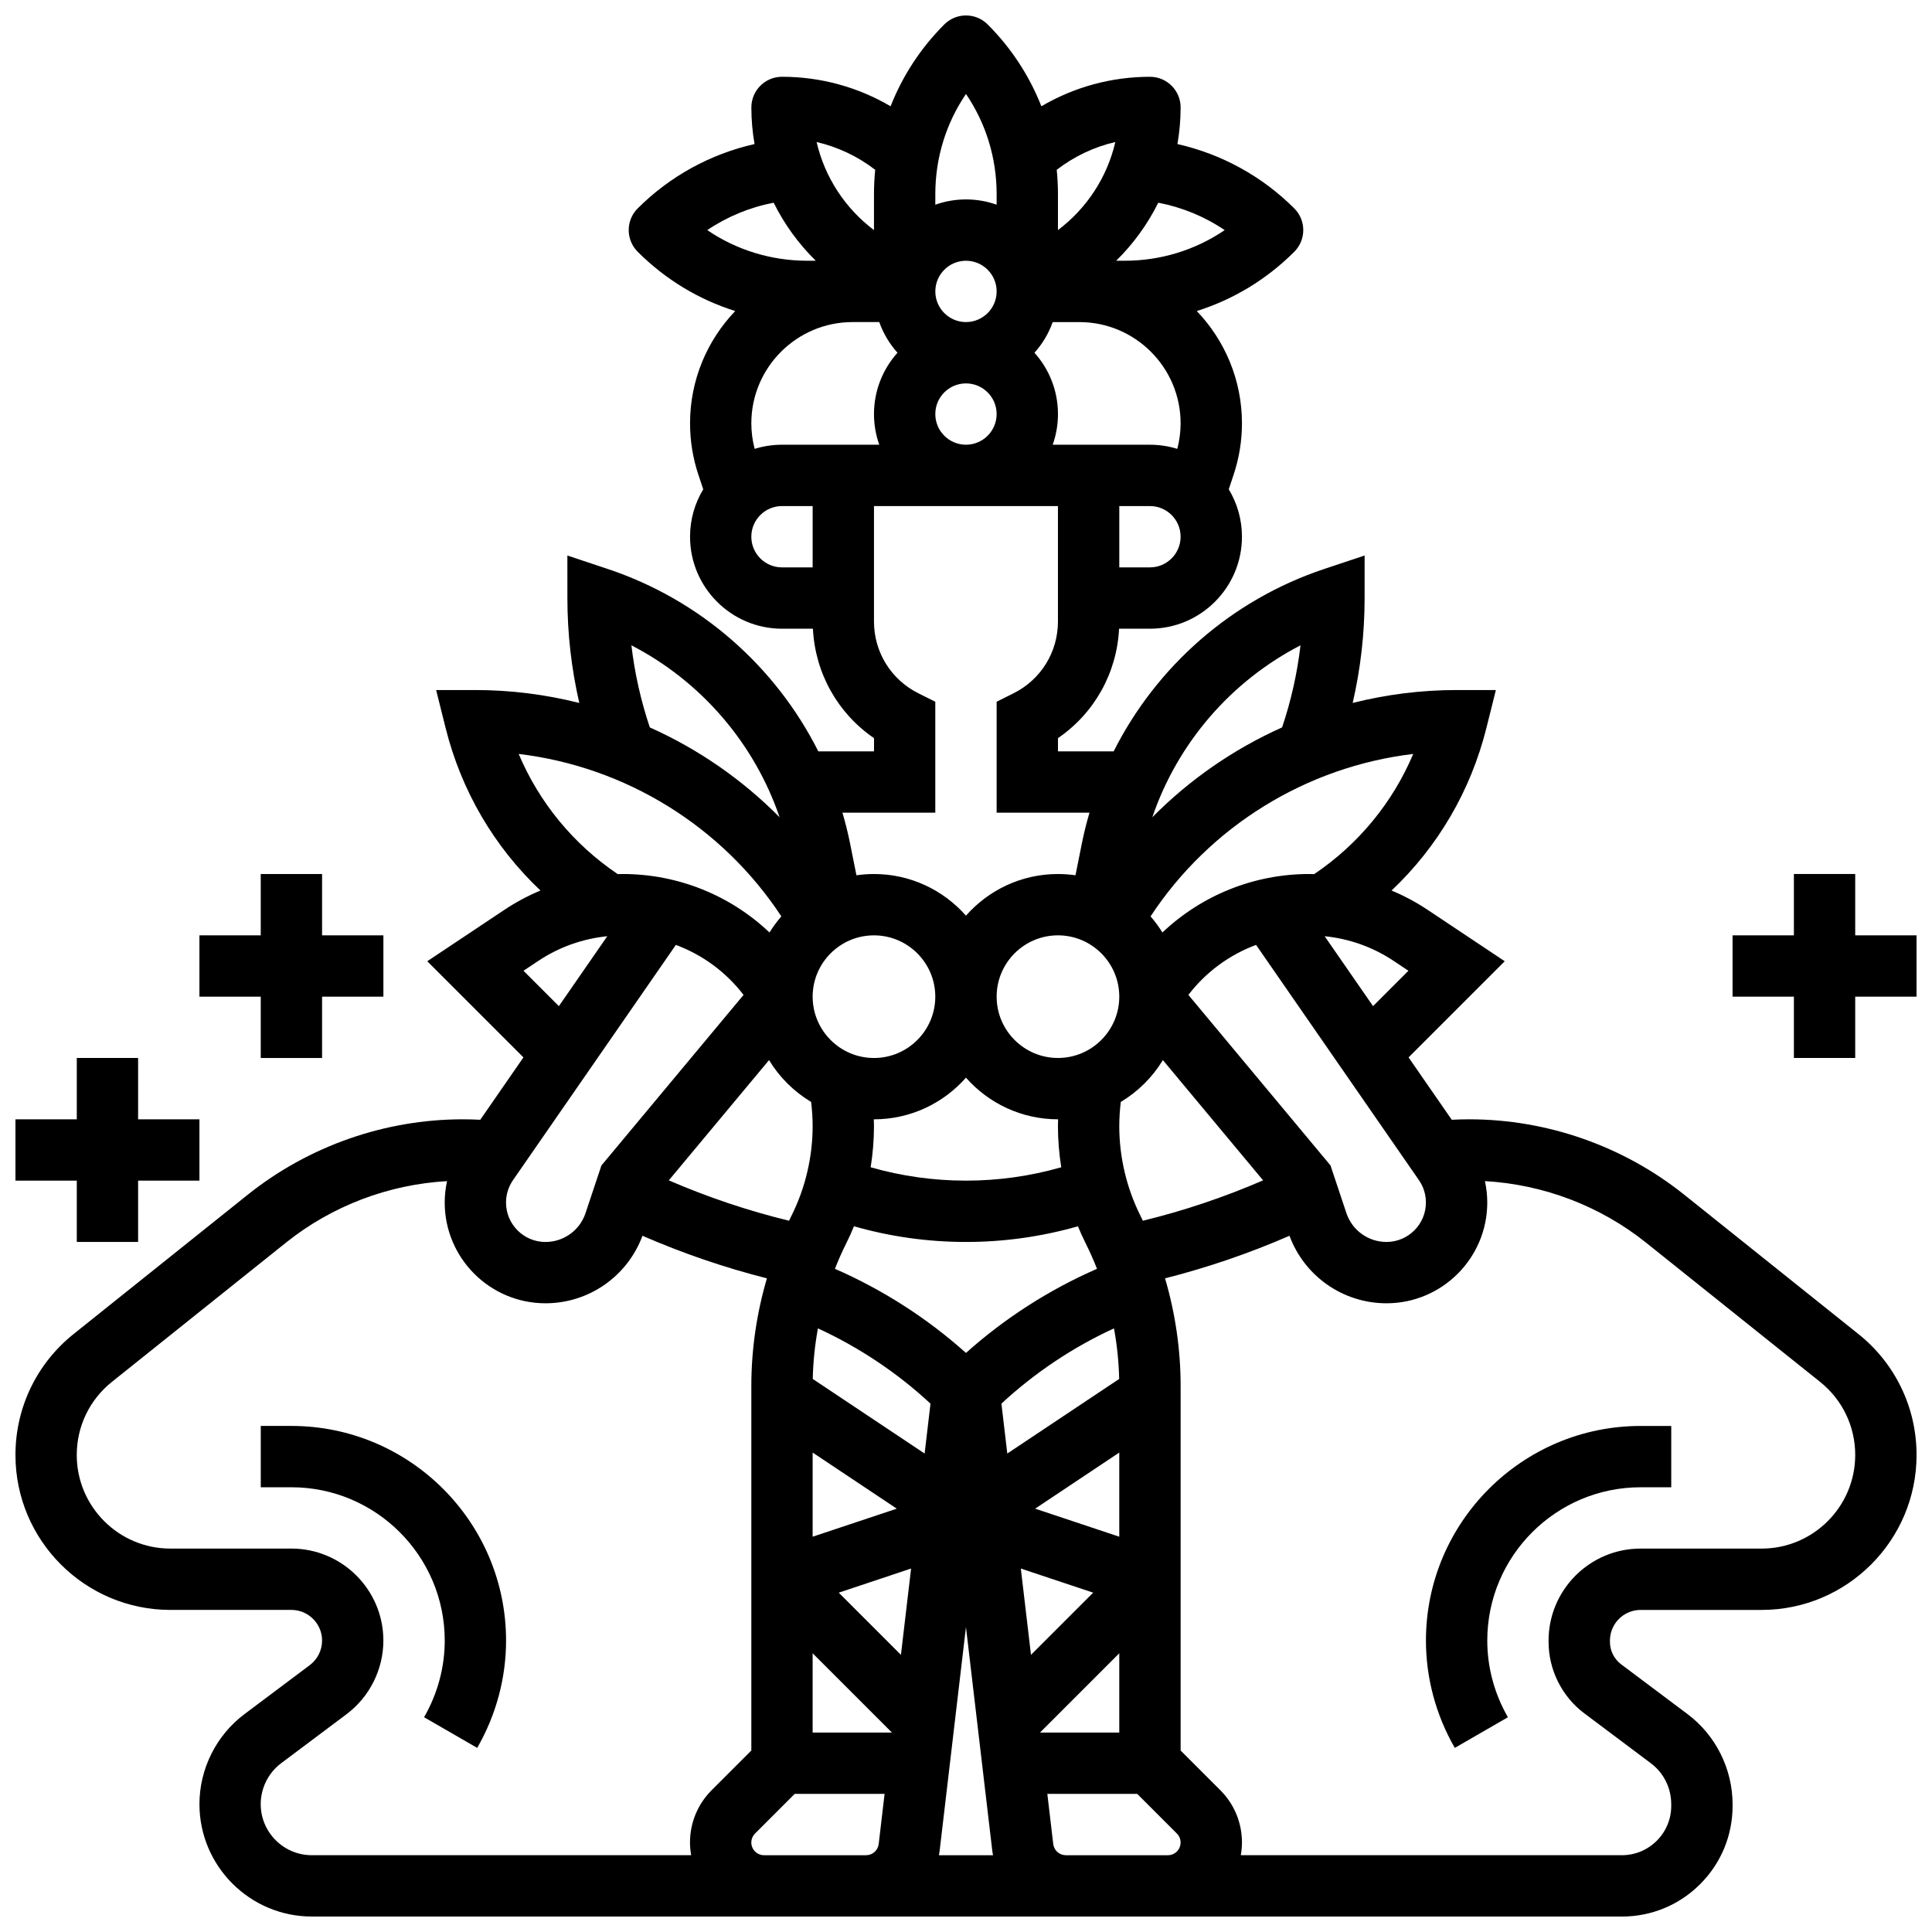
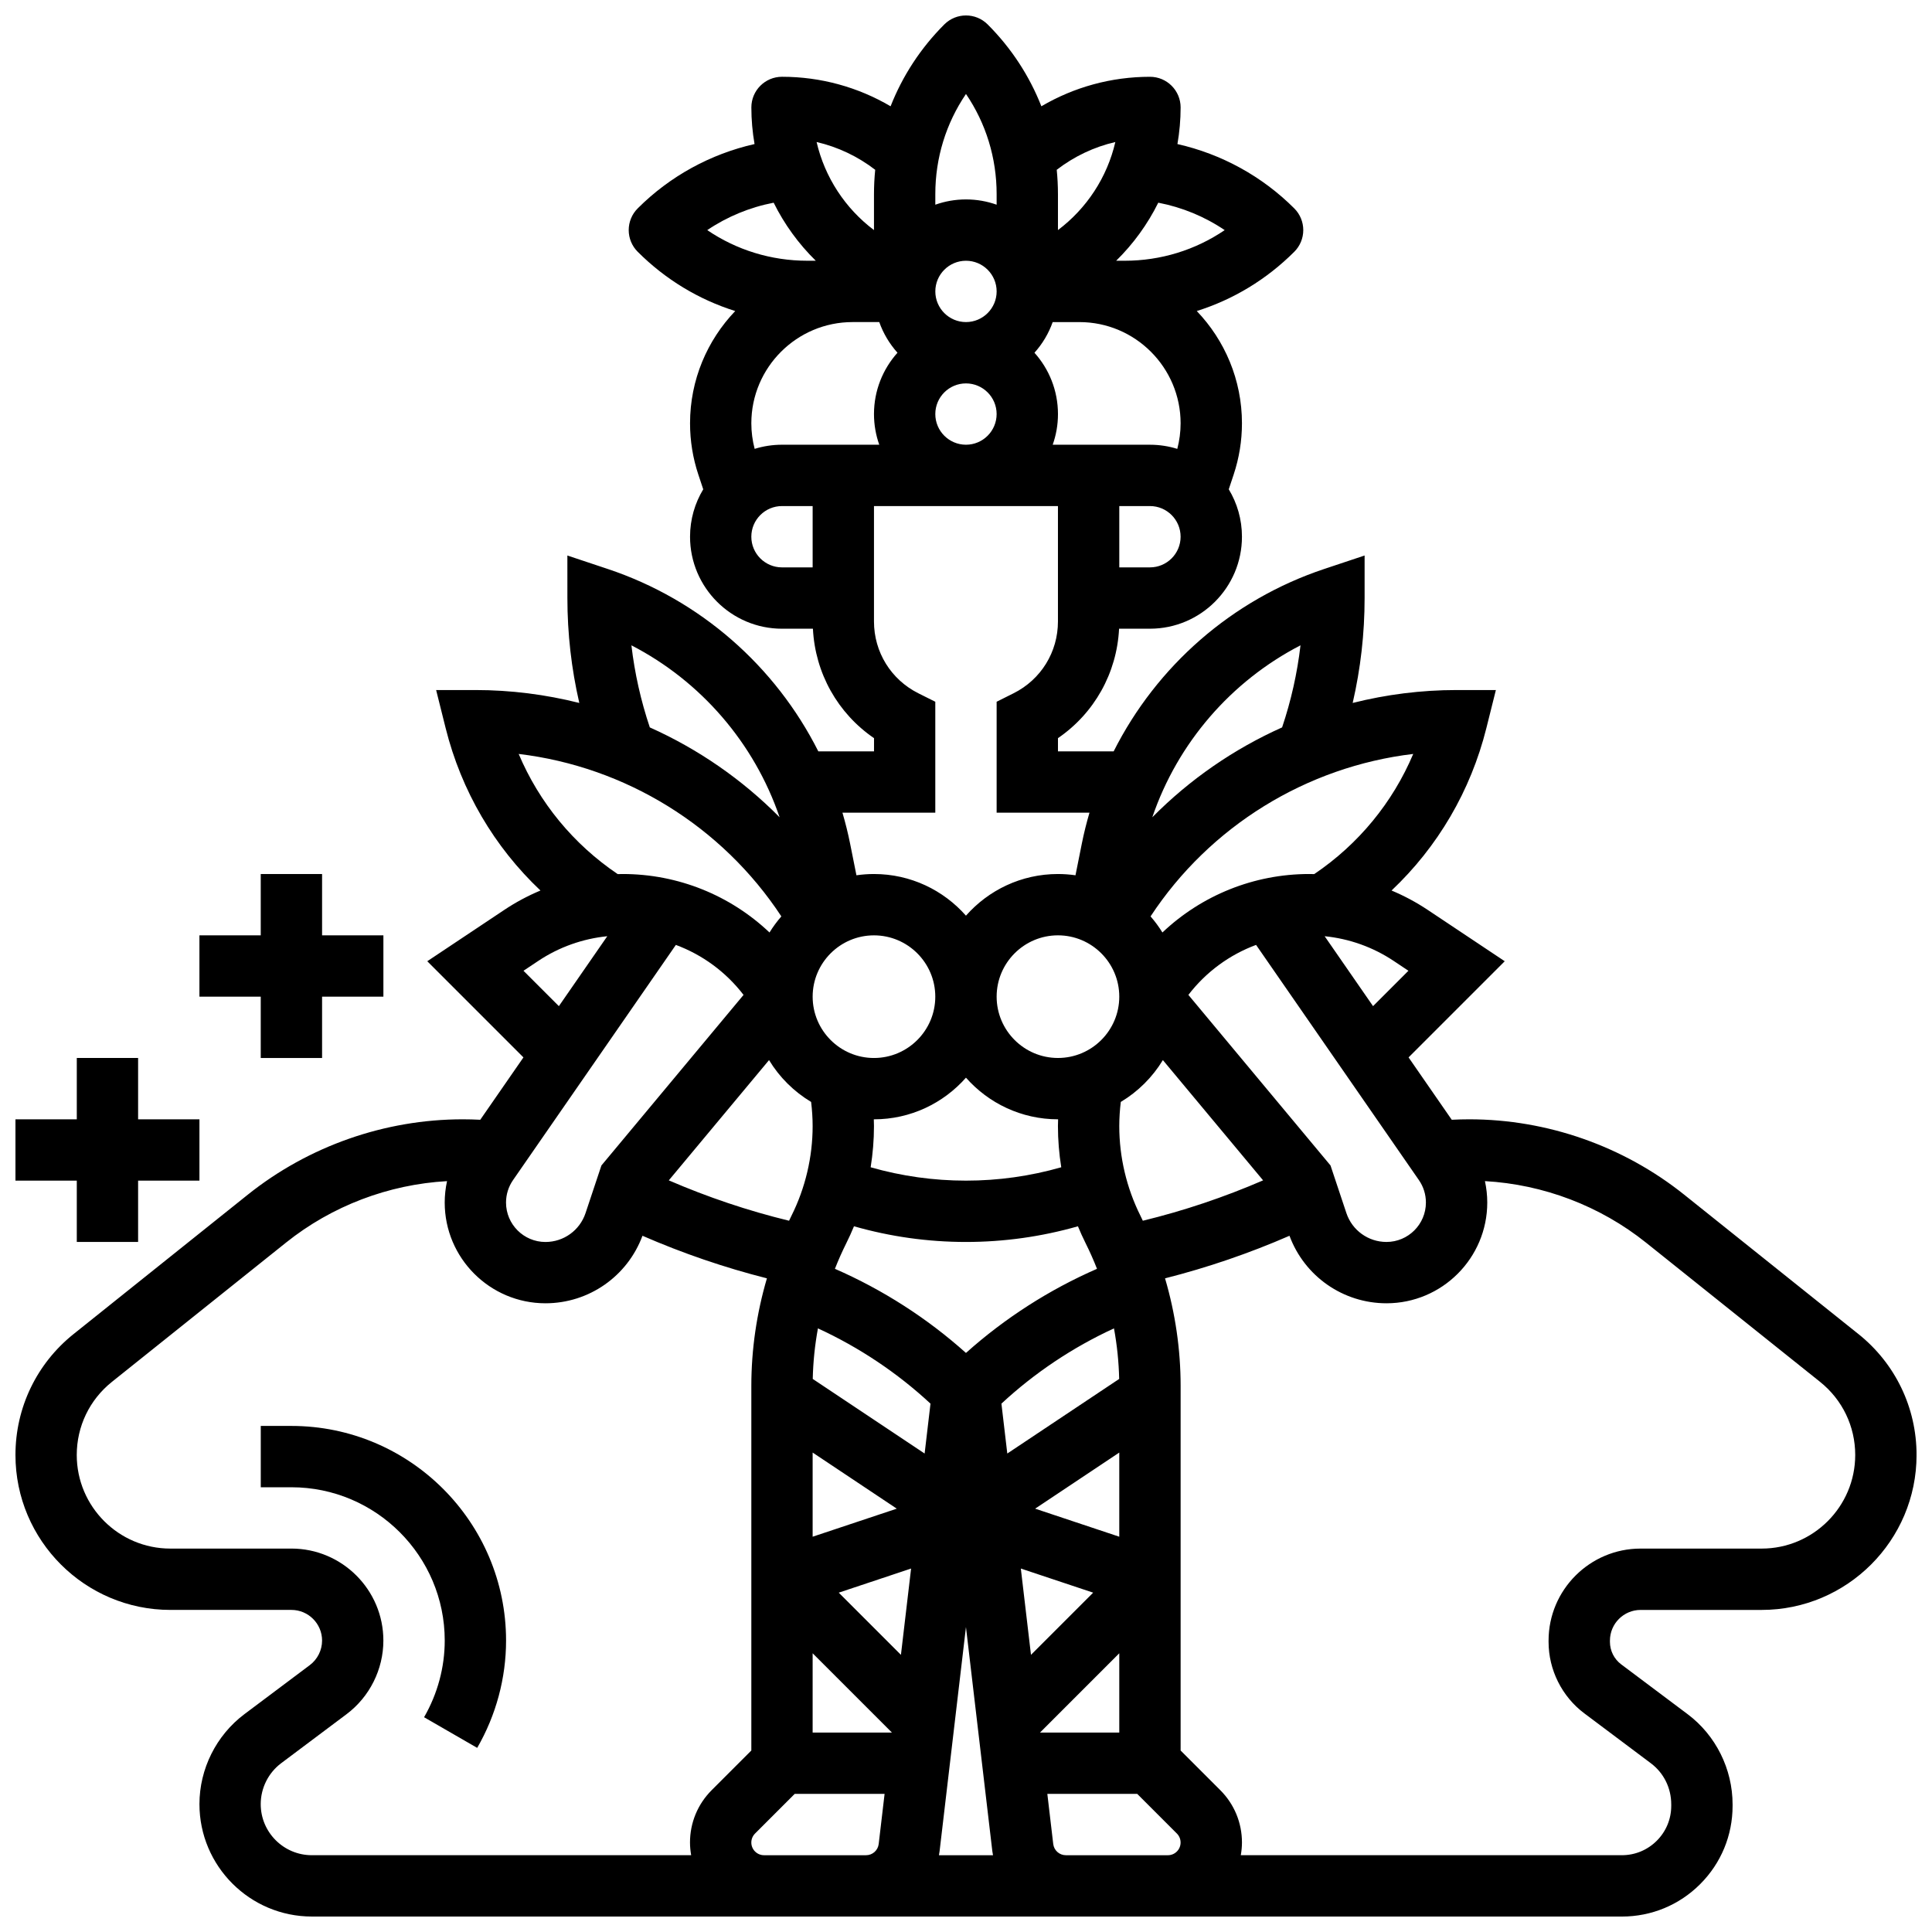
<svg xmlns="http://www.w3.org/2000/svg" width="800px" height="800px" version="1.1" viewBox="144 144 512 512">
  <defs>
    <clipPath id="c">
      <path d="m148.09 148.09h503.81v503.81h-503.81z" />
    </clipPath>
    <clipPath id="b">
-       <path d="m603 375h48.902v50h-48.902z" />
-     </clipPath>
+       </clipPath>
    <clipPath id="a">
      <path d="m148.09 424h48.906v50h-48.906z" />
    </clipPath>
  </defs>
  <g clip-path="url(#c)">
    <path d="m636.49 497.53-46.145-36.914c-16.109-12.891-36.344-19.988-56.973-19.988-1.543 0-3.094 0.043-4.644 0.121l-11.441-16.527 25.484-25.484-20.41-13.605c-3.047-2.031-6.258-3.742-9.586-5.137 12.234-11.559 20.961-26.379 25.125-43.031l2.523-10.098h-10.414c-9.398 0-18.633 1.184-27.535 3.422 2.098-9.09 3.16-18.391 3.16-27.801v-11.273l-10.695 3.566c-24.523 8.176-44.457 25.801-55.809 48.34l-14.758-0.004v-3.5c9.617-6.582 15.605-17.215 16.195-29.004h8.184c13.441 0 24.379-10.934 24.379-24.379 0-4.594-1.277-8.895-3.496-12.566l1.285-3.859c1.465-4.402 2.211-8.984 2.211-13.625 0-11.535-4.566-22.016-11.973-29.758 9.645-3.031 18.488-8.352 25.844-15.707 1.523-1.516 2.379-3.586 2.379-5.738 0-2.156-0.855-4.223-2.379-5.746-8.547-8.547-19.305-14.418-30.969-17.055 0.547-3.168 0.844-6.41 0.844-9.703 0-4.488-3.637-8.125-8.125-8.125-10.238 0-20.125 2.731-28.777 7.816-3.156-8.031-7.949-15.406-14.234-21.691-3.172-3.172-8.316-3.172-11.492 0-6.285 6.285-11.078 13.66-14.234 21.691-8.648-5.086-18.535-7.82-28.773-7.82-4.488 0-8.125 3.637-8.125 8.125 0 3.293 0.293 6.535 0.844 9.703-11.66 2.637-22.422 8.508-30.969 17.055-1.523 1.523-2.379 3.59-2.379 5.746s0.855 4.223 2.383 5.746c7.356 7.356 16.195 12.676 25.844 15.707-7.41 7.742-11.973 18.223-11.973 29.758 0 4.637 0.742 9.223 2.211 13.625l1.285 3.859c-2.219 3.672-3.496 7.973-3.496 12.566 0 13.441 10.938 24.379 24.379 24.379h8.184c0.59 11.789 6.574 22.422 16.195 29.004l-0.004 3.5h-14.758c-11.348-22.539-31.281-40.164-55.809-48.34l-10.695-3.566 0.004 11.273c0 9.406 1.062 18.707 3.156 27.801-8.902-2.234-18.137-3.422-27.535-3.422h-10.406l2.523 10.098c4.164 16.652 12.891 31.473 25.125 43.031-3.332 1.395-6.543 3.106-9.586 5.137l-20.41 13.605 25.484 25.484-11.441 16.527c-1.551-0.078-3.102-0.121-4.644-0.121-20.633 0-40.863 7.098-56.977 19.984l-46.148 36.918c-9.793 7.836-15.41 19.52-15.41 32.059 0 22.637 18.418 41.055 41.059 41.055h32.074c4.481 0 8.125 3.644 8.125 8.125 0 2.543-1.215 4.973-3.25 6.5l-17.336 13c-7.457 5.602-11.914 14.512-11.914 23.84 0 16.43 13.367 29.793 29.793 29.793l347.17 0.004c7.836 0 15.203-3.051 20.742-8.59 5.539-5.539 8.594-12.906 8.594-20.742v-0.375c0-9.383-4.453-18.328-11.914-23.922l-17.621-13.215c-1.859-1.395-2.969-3.613-2.969-5.941v-0.344c0-4.484 3.648-8.129 8.129-8.129h32.074c22.637-0.004 41.055-18.422 41.055-41.059 0-12.539-5.617-24.223-15.41-32.059zm-114.61-34.848c0 5.762-4.688 10.449-10.449 10.449-4.828 0-9.098-3.078-10.625-7.656l-4.207-12.617-37.664-45.199c4.668-6.09 10.902-10.637 17.938-13.25l43.148 62.324c1.219 1.758 1.859 3.816 1.859 5.949zm-68.371 172.97v0.004h-27.047v-0.004c-1.707 0-3.144-1.277-3.344-2.973l-1.562-13.277h23.824l10.504 10.504c0.637 0.637 0.984 1.48 0.984 2.383 0.004 1.855-1.504 3.363-3.359 3.363zm-110.4-3.363c0-0.898 0.352-1.742 0.984-2.379l10.508-10.508h23.824l-1.562 13.277c-0.199 1.695-1.637 2.973-3.344 2.973h-27.047c-1.855 0-3.363-1.508-3.363-3.363zm97.512-29.141h-20.977l-0.004-0.031 20.98-20.98zm-81.262-74.203 22.297 14.867-22.297 7.434zm29.676 0.254-29.648-19.766c0.098-4.492 0.562-8.977 1.375-13.398 10.906 5.012 21.047 11.789 29.828 19.945zm-29.676 52.938 20.98 20.98-0.004 0.031h-20.977zm23.398 0.414-16.48-16.48 19.172-6.391zm31.773-22.871 19.172 6.391-16.48 16.48zm26.09-8.434-22.297-7.434 22.297-14.867zm-29.676-22.047-1.555-13.219c8.785-8.156 18.926-14.934 29.828-19.945 0.812 4.422 1.277 8.906 1.375 13.398zm-10.953-26.656c-10.273-9.203-22.086-16.777-34.73-22.293 0.91-2.316 1.922-4.59 3.031-6.816 0.73-1.461 1.398-2.949 2.023-4.457 9.652 2.758 19.613 4.156 29.676 4.156s20.02-1.398 29.672-4.152c0.625 1.508 1.293 2.996 2.023 4.457 1.113 2.223 2.121 4.5 3.031 6.812-12.645 5.519-24.453 13.09-34.727 22.293zm40.629-94.418c0 8.961-7.289 16.25-16.25 16.25-8.961 0-16.25-7.289-16.25-16.25 0-8.961 7.289-16.25 16.25-16.25 8.957 0 16.25 7.289 16.25 16.25zm-16.254 32.504h0.043c-0.016 0.602-0.043 1.203-0.043 1.805 0 3.648 0.301 7.301 0.879 10.906-8.215 2.352-16.691 3.543-25.254 3.543-8.566 0-17.043-1.191-25.258-3.539 0.578-3.609 0.879-7.258 0.879-10.906 0-0.602-0.027-1.203-0.043-1.805h0.043c9.703 0 18.418-4.277 24.379-11.039 5.957 6.758 14.676 11.035 24.375 11.035zm-48.754-16.25c-8.961 0-16.25-7.289-16.25-16.25s7.289-16.25 16.25-16.25c8.961 0 16.25 7.289 16.25 16.25 0 8.957-7.289 16.25-16.25 16.25zm-27.809 0.559c2.754 4.543 6.594 8.355 11.152 11.086 0.258 2.129 0.402 4.273 0.402 6.41 0 8.195-1.938 16.402-5.602 23.734-0.223 0.445-0.43 0.895-0.645 1.34-10.906-2.652-21.57-6.246-31.871-10.699zm45.199 209.64 6.988-59.391 6.988 59.391c0.043 0.363 0.117 0.719 0.18 1.074h-14.328c0.055-0.355 0.129-0.711 0.172-1.074zm53.219-168.41c-3.664-7.332-5.602-15.539-5.602-23.734 0-2.141 0.145-4.281 0.402-6.41 4.559-2.731 8.398-6.547 11.152-11.086l26.562 31.871c-10.301 4.453-20.965 8.047-31.871 10.699-0.215-0.449-0.422-0.898-0.645-1.34zm71.027-64.906-9.375 9.375-12.828-18.531c6.527 0.66 12.785 2.875 18.293 6.547zm-24.965-25.617c-0.445-0.012-0.891-0.023-1.336-0.023-14.664 0-28.5 5.652-38.895 15.496-0.93-1.508-1.984-2.934-3.141-4.266 15.734-23.926 41.324-39.672 69.609-43.051-5.449 12.891-14.496 23.914-26.238 31.844zm-3.637-60.629c-0.863 7.391-2.492 14.664-4.875 21.75-12.797 5.727-24.484 13.789-34.398 23.82 6.711-19.672 20.844-36.051 39.273-45.57zm-137.41-53.16c-2.523 0-4.953 0.387-7.246 1.098-0.578-2.211-0.879-4.481-0.879-6.773 0-14.789 12.035-26.828 26.832-26.828h7.07c1.074 3.027 2.727 5.781 4.828 8.125-3.867 4.32-6.227 10.016-6.227 16.254 0 2.848 0.496 5.582 1.398 8.125zm48.758-32.504c-4.481 0-8.125-3.644-8.125-8.125 0-4.481 3.644-8.125 8.125-8.125s8.125 3.644 8.125 8.125c0 4.481-3.644 8.125-8.125 8.125zm-8.129 24.379c0-4.481 3.644-8.125 8.125-8.125 4.481 0 8.125 3.644 8.125 8.125s-3.644 8.125-8.125 8.125c-4.477 0-8.125-3.644-8.125-8.125zm26.277-16.25c2.102-2.344 3.758-5.098 4.828-8.125h7.07c14.797-0.004 26.832 12.035 26.832 26.828 0 2.293-0.305 4.562-0.879 6.773-2.289-0.715-4.723-1.098-7.246-1.098h-25.773c0.902-2.543 1.398-5.277 1.398-8.125-0.004-6.242-2.359-11.938-6.231-16.254zm30.605 56.879h-8.125v-16.25h8.125c4.481 0 8.125 3.644 8.125 8.125s-3.644 8.125-8.125 8.125zm2.207-96.645c6.309 1.211 12.297 3.68 17.602 7.269-7.773 5.277-16.938 8.117-26.539 8.117h-2.223c4.551-4.469 8.328-9.672 11.16-15.387zm-11.379-16.078c-2.164 9.348-7.59 17.609-15.207 23.336v-9.516c0-2.172-0.113-4.328-0.324-6.461 4.621-3.551 9.902-6.059 15.531-7.359zm-39.582-12.734c5.285 7.773 8.125 16.945 8.125 26.551v2.793c-2.543-0.902-5.277-1.398-8.125-1.398s-5.582 0.496-8.125 1.398v-2.793c-0.004-9.605 2.84-18.777 8.125-26.551zm-24.055 20.094c-0.215 2.133-0.324 4.289-0.324 6.461v9.516c-7.617-5.723-13.039-13.988-15.207-23.336 5.633 1.301 10.91 3.809 15.531 7.359zm-26.91 8.719c2.832 5.715 6.609 10.918 11.164 15.383h-2.223c-9.602 0-18.77-2.84-26.539-8.117 5.301-3.582 11.289-6.051 17.598-7.266zm-5.918 88.52c0-4.481 3.644-8.125 8.125-8.125h8.125v16.25h-8.125c-4.481 0-8.125-3.644-8.125-8.125zm48.754 73.133v-29.398l-4.492-2.246c-7.25-3.629-11.758-10.918-11.758-19.027v-30.586h48.754v30.586c0 8.109-4.508 15.402-11.762 19.027l-4.488 2.246v29.398h24.605c-0.785 2.68-1.469 5.402-2.023 8.172l-1.684 8.418c-1.52-0.219-3.07-0.336-4.648-0.336-9.703 0-18.418 4.277-24.379 11.039-5.957-6.762-14.676-11.039-24.375-11.039-1.578 0-3.129 0.117-4.648 0.336l-1.684-8.418c-0.555-2.769-1.238-5.488-2.023-8.172zm-80.531-44.352c18.43 9.52 32.562 25.898 39.273 45.57-9.914-10.027-21.602-18.09-34.398-23.82-2.379-7.086-4.012-14.359-4.875-21.75zm-29.875 28.785c28.289 3.383 53.875 19.125 69.609 43.051-1.156 1.332-2.211 2.758-3.141 4.266-10.391-9.848-24.227-15.496-38.891-15.496-0.445 0-0.891 0.016-1.336 0.023-11.746-7.93-20.793-18.953-26.242-31.844zm1.273 57.461 3.914-2.609c5.508-3.672 11.766-5.883 18.293-6.547l-12.828 18.531zm-2.769 55.473 43.148-62.324c7.035 2.613 13.27 7.16 17.938 13.25l-37.664 45.199-4.207 12.621c-1.527 4.578-5.793 7.656-10.625 7.656-5.762 0-10.449-4.688-10.449-10.449 0-2.141 0.645-4.199 1.859-5.953zm-66.867 165.37c0-4.238 2.023-8.289 5.418-10.836l17.336-13c6.106-4.578 9.75-11.871 9.75-19.504 0-13.441-10.938-24.379-24.379-24.379l-32.074 0.004c-13.68 0-24.805-11.129-24.805-24.805 0-7.574 3.391-14.633 9.309-19.367l46.145-36.914c12.156-9.727 27.172-15.426 42.676-16.293-0.402 1.852-0.617 3.746-0.617 5.672 0 14.723 11.977 26.699 26.699 26.699 11.52 0 21.723-7.156 25.711-17.891 10.664 4.644 21.699 8.422 32.977 11.281-2.719 9.242-4.129 18.875-4.129 28.5v96.629l-10.508 10.508c-3.703 3.707-5.746 8.633-5.746 13.871 0 1.148 0.121 2.269 0.309 3.367h-100.53c-7.469 0-13.543-6.074-13.543-13.543zm397.75-67.715h-32.074c-13.441 0-24.379 10.938-24.383 24.379v0.344c0 7.414 3.539 14.496 9.469 18.941l17.625 13.215c3.441 2.578 5.414 6.559 5.414 10.922v0.375c0 3.496-1.359 6.781-3.832 9.25-2.469 2.469-5.758 3.832-9.25 3.832h-100.99c0.191-1.098 0.309-2.219 0.309-3.367 0-5.238-2.039-10.164-5.746-13.871l-10.508-10.504v-96.629c0-9.625-1.41-19.258-4.129-28.504 11.277-2.859 22.312-6.637 32.977-11.281 3.988 10.734 14.191 17.891 25.711 17.891 14.723 0 26.703-11.977 26.703-26.703 0-1.926-0.215-3.82-0.617-5.672 15.5 0.871 30.516 6.57 42.676 16.293l46.145 36.914c5.914 4.731 9.309 11.793 9.309 19.367-0.004 13.68-11.129 24.809-24.805 24.809z" />
  </g>
  <path d="m221.23 521.89h-8.125v16.25h8.125c22.402 0 40.629 18.227 40.629 40.629 0 7.082-1.895 14.109-5.477 20.316l14.078 8.121c5.008-8.672 7.652-18.508 7.652-28.438 0-31.363-25.516-56.879-56.883-56.879z" />
-   <path d="m521.89 578.77c0 9.93 2.644 19.766 7.648 28.438l14.078-8.121c-3.582-6.207-5.473-13.23-5.473-20.316 0-22.402 18.227-40.629 40.629-40.629h8.125v-16.25h-8.125c-31.367 0-56.883 25.516-56.883 56.879z" />
  <g clip-path="url(#b)">
    <path d="m635.65 391.87v-16.25h-16.25v16.25h-16.254v16.25h16.254v16.254h16.25v-16.254h16.254v-16.25z" />
  </g>
  <g clip-path="url(#a)">
    <path d="m164.35 473.13h16.25v-16.25h16.254v-16.254h-16.254v-16.25h-16.25v16.25h-16.254v16.254h16.254z" />
  </g>
  <path d="m213.1 424.38h16.254v-16.254h16.25v-16.25h-16.25v-16.25h-16.254v16.25h-16.25v16.25h16.25z" />
</svg>